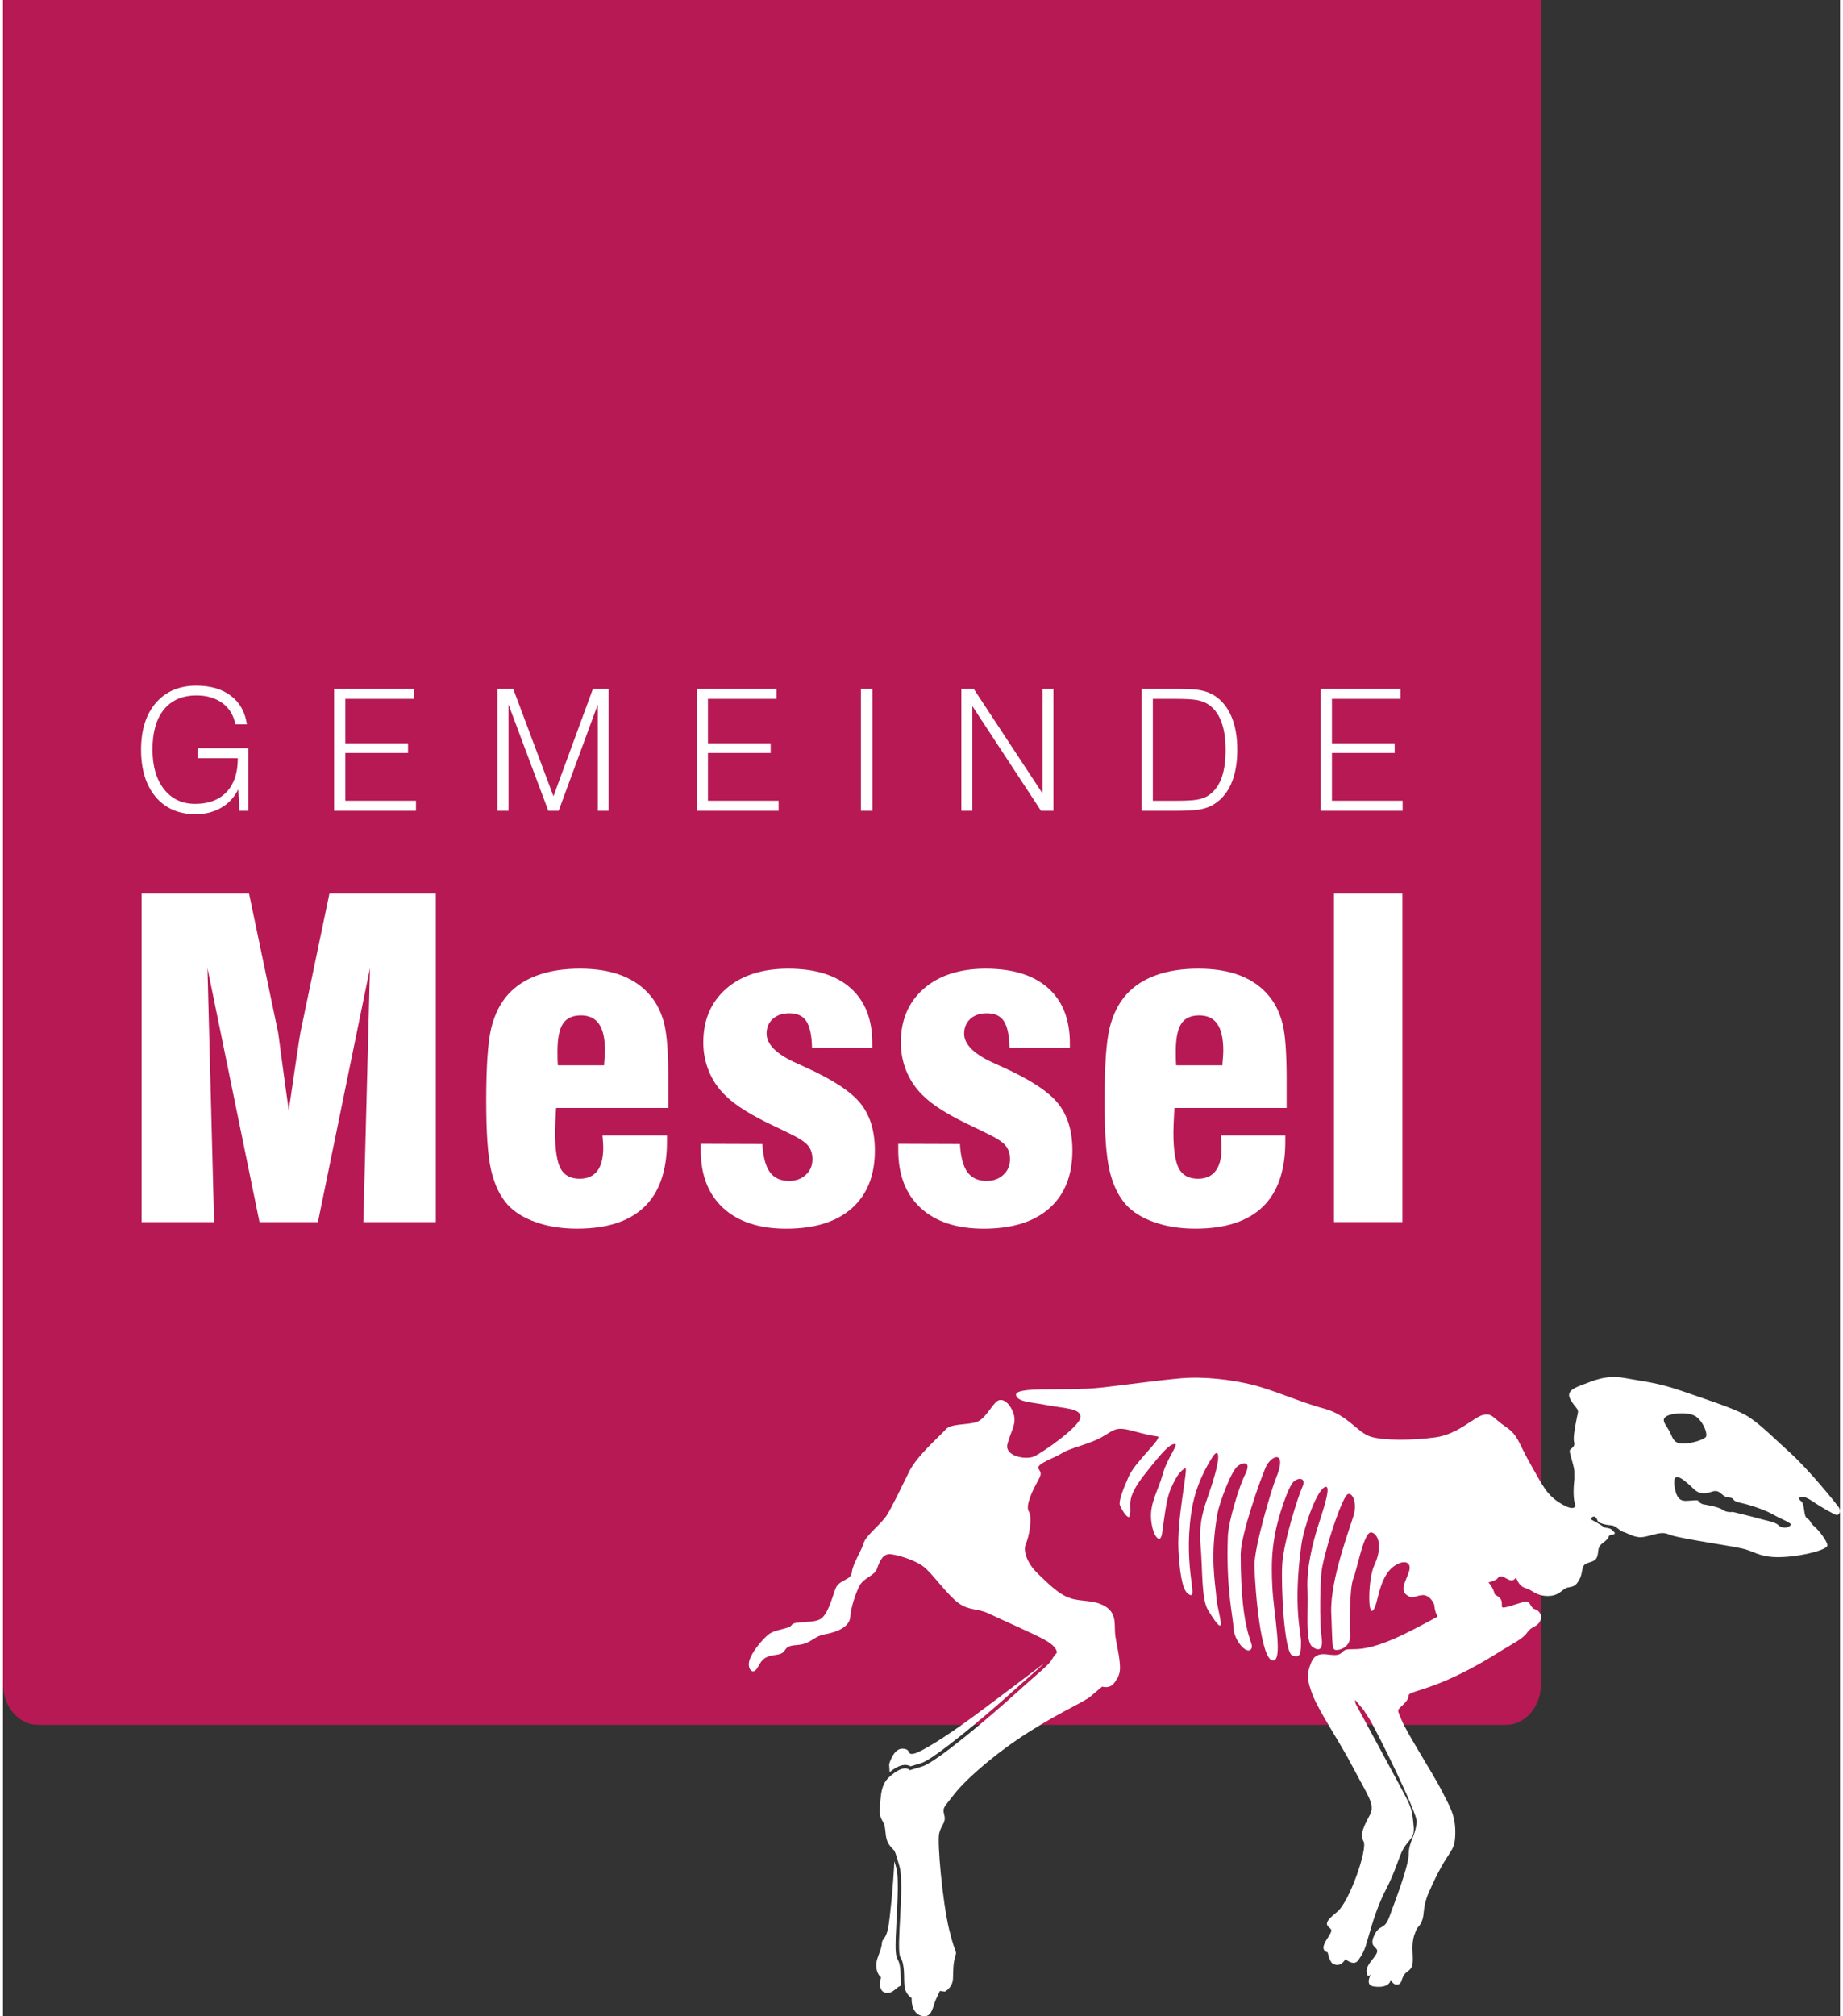
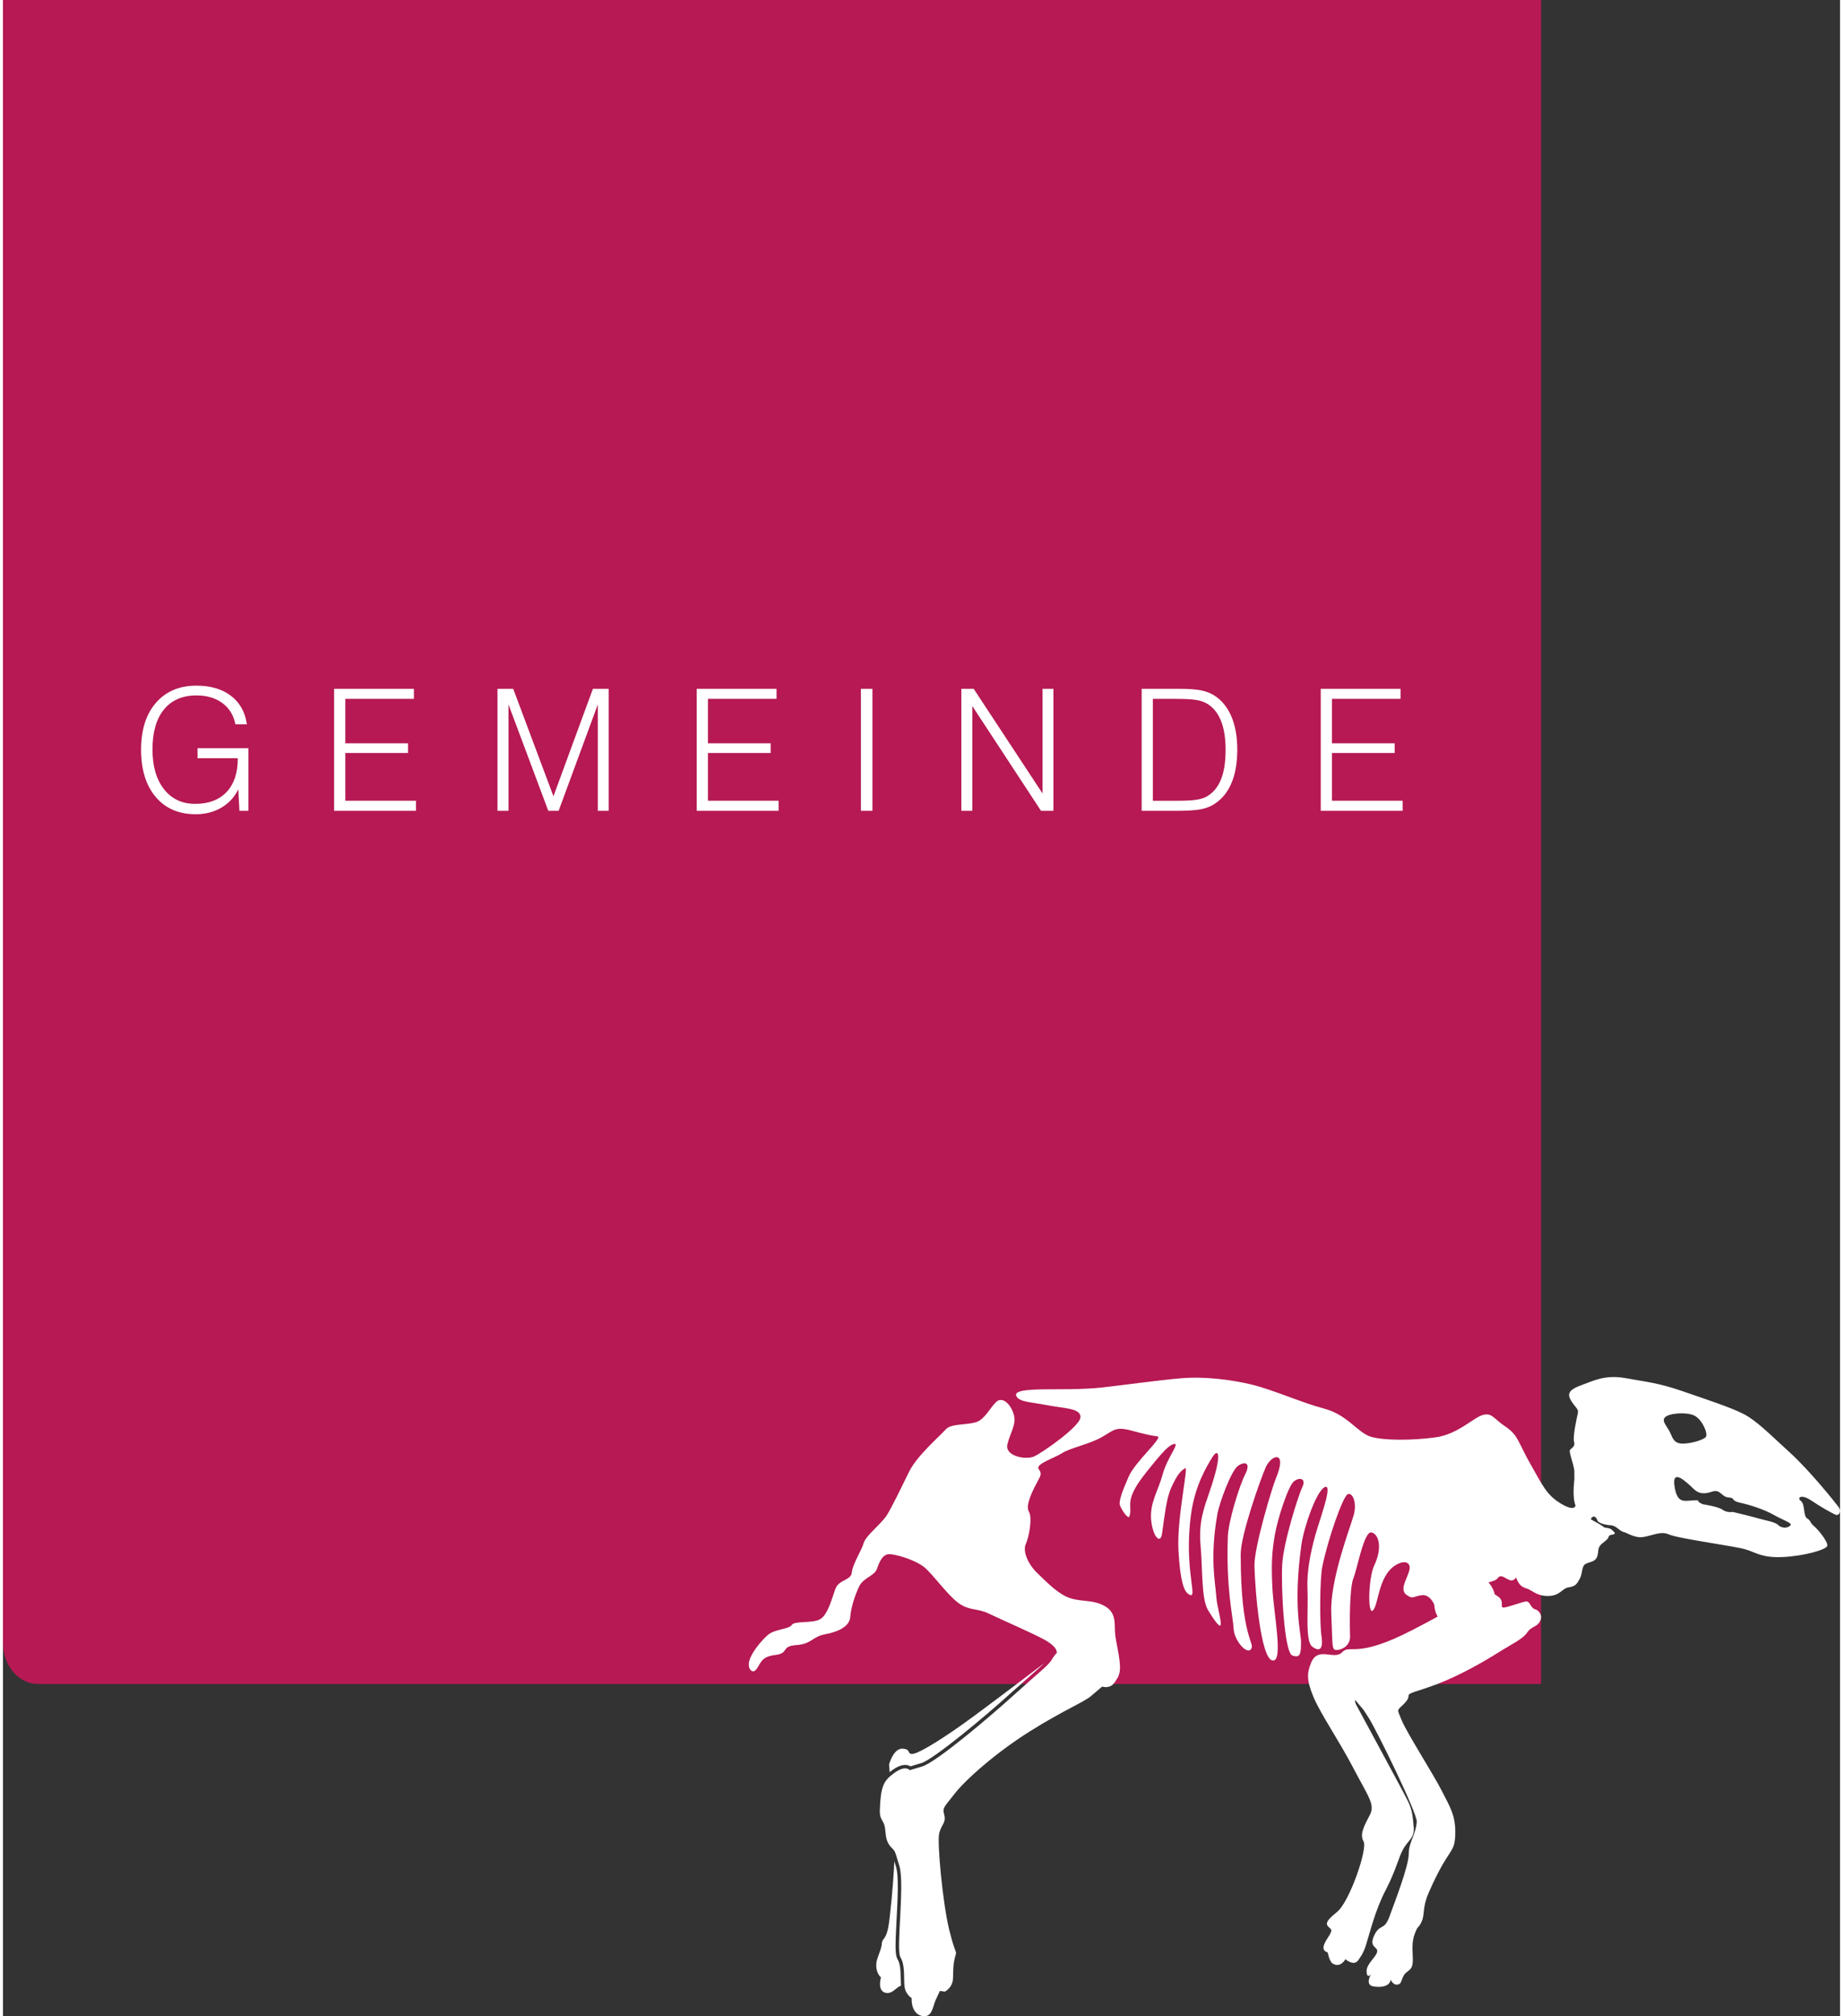
<svg xmlns="http://www.w3.org/2000/svg" height="164" id="a" viewBox="0 0 113.921 124.958" width="150">
  <rect x="0" y="0" width="113.921" height="124.958" fill="#333333" stroke="none" />
  <defs>
    <style>.b,.c{fill:#fff;}.c,.d{fill-rule:evenodd;}.d{fill:#b61953;}</style>
  </defs>
-   <path class="d" d="M0,0h95.38v104.365c0,1.393-.972,2.534-2.157,2.534H2.157c-1.186,0-2.157-1.14-2.157-2.534V0Z" />
-   <path class="b" d="M86.783,75.738h-4.242v-20.361h4.242v20.361ZM72.752,66.022h2.87v-.081c.036-.383.054-.659.054-.817,0-.749-.122-1.3-.365-1.656-.244-.357-.618-.537-1.128-.537-.519,0-.894.176-1.119.523-.226.348-.334.92-.334,1.724,0,.216,0,.388.005.514.004.122.009.235.018.33ZM75.518,70.372h4.003v.383c0,1.787-.465,3.137-1.399,4.039-.934.903-2.329,1.354-4.179,1.354-.934,0-1.778-.131-2.536-.397-.758-.262-1.349-.632-1.773-1.097-.474-.537-.817-1.25-1.02-2.143-.203-.889-.302-2.311-.302-4.269,0-2.157.104-3.664.311-4.521.208-.853.56-1.557,1.065-2.112.483-.524,1.097-.917,1.841-1.178.745-.266,1.611-.397,2.599-.397,1.006,0,1.872.144,2.604.428.731.289,1.327.713,1.787,1.277.388.474.664,1.042.831,1.706.167.659.253,1.787.253,3.385v1.837h-6.954c-.009.045-.014.099-.014.172-.036.645-.054,1.092-.054,1.349,0,1.074.117,1.818.343,2.238.23.419.623.627,1.178.627.487,0,.853-.162,1.097-.483.248-.321.37-.808.37-1.458,0-.131-.014-.334-.036-.609-.009-.05-.014-.095-.014-.131ZM55.521,70.887l3.823.013c.045.794.198,1.372.46,1.738.266.365.663.551,1.191.551.424,0,.772-.126,1.042-.379.276-.248.411-.573.411-.97,0-.343-.095-.627-.284-.853-.19-.226-.609-.492-1.263-.799-.14-.072-.361-.176-.659-.32-1.543-.713-2.617-1.381-3.227-2.008-.433-.425-.762-.917-.993-1.48-.23-.564-.343-1.155-.343-1.769,0-1.394.474-2.504,1.421-3.335.948-.826,2.229-1.241,3.84-1.241,1.674,0,2.965.397,3.867,1.196.903.799,1.354,1.941,1.354,3.43v.28l-3.741-.013c-.018-.767-.135-1.313-.352-1.643-.212-.325-.564-.487-1.052-.487-.429,0-.771.117-1.029.352-.257.23-.384.537-.384.916,0,.672.641,1.291,1.918,1.854.176.077.312.14.411.185,1.742.785,2.911,1.543,3.502,2.288.591.74.884,1.706.884,2.906,0,1.544-.474,2.735-1.426,3.583-.953.844-2.311,1.268-4.071,1.268-1.674,0-2.978-.429-3.908-1.281-.93-.857-1.394-2.053-1.394-3.597v-.383ZM43.271,70.887l3.822.013c.045.794.198,1.372.46,1.738.266.365.663.551,1.191.551.424,0,.772-.126,1.042-.379.275-.248.411-.573.411-.97,0-.343-.095-.627-.284-.853-.19-.226-.609-.492-1.264-.799-.14-.072-.361-.176-.659-.32-1.543-.713-2.617-1.381-3.226-2.008-.433-.425-.763-.917-.993-1.48-.23-.564-.343-1.155-.343-1.769,0-1.394.474-2.504,1.422-3.335.947-.826,2.229-1.241,3.84-1.241,1.674,0,2.965.397,3.867,1.196.903.799,1.354,1.941,1.354,3.43v.28l-3.741-.013c-.018-.767-.135-1.313-.352-1.643-.212-.325-.564-.487-1.052-.487-.429,0-.771.117-1.028.352-.257.23-.384.537-.384.916,0,.672.641,1.291,1.918,1.854.176.077.312.14.411.185,1.742.785,2.911,1.543,3.502,2.288.591.74.884,1.706.884,2.906,0,1.544-.474,2.735-1.426,3.583-.952.844-2.311,1.268-4.071,1.268-1.674,0-2.978-.429-3.908-1.281-.93-.857-1.394-2.053-1.394-3.597v-.383ZM34.407,66.022h2.87v-.081c.036-.383.054-.659.054-.817,0-.749-.122-1.3-.365-1.656-.244-.357-.618-.537-1.128-.537-.519,0-.894.176-1.119.523-.226.348-.334.92-.334,1.724,0,.216,0,.388.005.514.005.122.009.235.018.33ZM37.173,70.372h4.003v.383c0,1.787-.465,3.137-1.399,4.039-.934.903-2.328,1.354-4.179,1.354-.934,0-1.778-.131-2.536-.397-.758-.262-1.35-.632-1.774-1.097-.474-.537-.817-1.25-1.02-2.143-.203-.889-.302-2.311-.302-4.269,0-2.157.104-3.664.311-4.521.208-.853.56-1.557,1.065-2.112.483-.524,1.097-.917,1.842-1.178.744-.266,1.611-.397,2.599-.397,1.006,0,1.872.144,2.604.428.731.289,1.327.713,1.787,1.277.388.474.664,1.042.831,1.706.167.659.253,1.787.253,3.385v1.837h-6.954c-.009.045-.013.099-.013.172-.036.645-.054,1.092-.054,1.349,0,1.074.118,1.818.343,2.238.23.419.622.627,1.177.627.487,0,.853-.162,1.097-.483.248-.321.37-.808.37-1.458,0-.131-.014-.334-.036-.609-.009-.05-.014-.095-.014-.131ZM8.597,75.738v-20.361h6.661l1.814,8.66c.009.045.081.587.217,1.634.14,1.042.28,2.089.433,3.141.113-.785.257-1.755.429-2.915.171-1.16.271-1.801.298-1.927l1.796-8.592h6.597v20.361h-4.495l.411-15.736-3.227,15.736h-3.624l-3.226-15.736.411,15.736h-4.495Z" />
+   <path class="d" d="M0,0h95.38v104.365H2.157c-1.186,0-2.157-1.14-2.157-2.534V0Z" />
  <path class="b" d="M81.719,50.251v-7.562h4.949v.622h-4.255v2.756h3.89v.601h-3.89v2.96h4.383v.622h-5.077ZM72.39,42.689h.514c.624,0,1.09.034,1.402.098.312.065.58.169.806.312.464.294.82.729,1.065,1.302.244.573.366,1.258.366,2.056,0,.859-.133,1.581-.4,2.166-.268.585-.662,1.02-1.186,1.304-.219.117-.487.2-.806.251-.319.049-.804.074-1.458.074h-2.08v-7.562h1.777ZM71.307,49.629h1.463c.571,0,.988-.021,1.253-.065.263-.042.482-.115.657-.217.382-.23.668-.58.857-1.05.188-.47.282-1.076.282-1.819,0-.708-.091-1.299-.272-1.768-.182-.47-.452-.824-.811-1.06-.186-.122-.412-.21-.68-.261-.27-.05-.724-.077-1.363-.077h-1.386v6.318ZM59.431,50.251v-7.562h.766l4.271,6.49v-6.49h.673v7.562h-.769l-4.257-6.488v6.488h-.683ZM53.204,50.251v-7.562h.713v7.562h-.713ZM43.022,50.251v-7.562h4.949v.622h-4.255v2.756h3.89v.601h-3.89v2.96h4.383v.622h-5.077ZM30.665,50.251v-7.562h.976l2.495,6.66,2.448-6.66h.976v7.562h-.673v-6.591l-2.429,6.591h-.641l-2.469-6.591v6.591h-.684ZM20.534,50.251v-7.562h4.949v.622h-4.255v2.756h3.89v.601h-3.89v2.96h4.383v.622h-5.077ZM14.663,50.251l-.072-1.335c-.233.485-.582.866-1.046,1.138-.463.272-.996.409-1.593.409-1.052,0-1.879-.358-2.483-1.073-.605-.717-.906-1.693-.906-2.932,0-1.229.309-2.198.924-2.904.617-.706,1.451-1.06,2.506-1.06.88,0,1.594.21,2.143.629.551.419.88,1.007.989,1.768h-.713c-.107-.557-.373-.995-.801-1.314-.427-.317-.964-.477-1.607-.477-.873,0-1.548.291-2.021.871-.475.58-.712,1.406-.712,2.476,0,1.037.238,1.86.713,2.464.477.606,1.122.91,1.936.91.833,0,1.479-.246,1.944-.734.465-.491.696-1.178.696-2.065v-.031h-2.496v-.62h3.158v3.882h-.559Z" />
  <path class="c" d="M110.856,94.521c-.18.222-.57.195-.768-.006-.198-.202-.862-.298-1.208-.405-.346-.105-1.614-.408-1.614-.408,0,0-.351.068-.628-.134-.277-.202-1.227-.341-1.227-.341,0,0-.132-.059-.245-.132-.114-.072.144-.144-.41-.103-.554.04-.915.139-1.083-.787-.24-1.323.754-.323,1.198.096.262.247.585.328,1.088.152.567-.196.576.314,1.048.352.474.037.088.193.732.331.644.138,1.535.441,2.064.745.529.304,1.161.506,1.052.64ZM103.442,88.907c-.217-.517-.612-.805-.378-1.064.235-.259,1.308-.35,1.81-.118.503.231.903,1.177.709,1.354-.193.178-.914.395-1.437.389-.448-.006-.573-.25-.704-.561v-0ZM113.837,93.405c-.193-.263-1.796-2.268-3.024-3.382-1.229-1.115-2.045-1.956-2.845-2.377-.802-.419-2.357-.921-3.833-1.432-1.475-.512-2.236-.57-3.509-.802-1.273-.232-2.014.173-2.681.411-.665.238-1.015.465-.715.96.301.497.491.524.432.799-.059.276-.326,1.463-.234,1.771.092.308-.16.384-.252.509-.093.124.276.976.27,1.367-.003.213.003.33.005.414,0,0-.051.458-.052.77-.002.633.099.85.123.886-.03.147-.204.301-.847-.075-.954-.553-1.18-1.139-1.947-2.479-.767-1.337-.742-1.78-1.539-2.319-.798-.542-.836-.87-1.404-.735-.569.135-1.54,1.196-2.946,1.39-1.409.195-3.221.209-4.029-.043-.807-.251-1.43-1.352-2.862-1.732-1.434-.381-3.171-1.164-4.469-1.485-1.297-.319-3.009-.529-4.464-.398-1.454.129-3.542.421-4.819.564-1.276.145-2.85.104-3.711.12-.862.016-1.834.06-1.639.427.191.369.921.358,1.926.557,1.005.198,2.087.174,2.046.751-.042.577-2.381,2.205-2.88,2.425-.499.223-1.836-.007-1.648-.766.188-.761.587-1.242.382-1.876-.205-.63-.642-.987-.966-.819-.325.169-.667.937-1.162,1.245-.496.309-1.721.121-2.078.535-.357.412-1.786,1.625-2.273,2.624-.487.993-1.034,2.123-1.365,2.67-.328.543-1.314,1.273-1.449,1.743-.135.472-.693,1.313-.738,1.825-.044.51-.799.433-1.018,1.019-.218.583-.46,1.59-.933,1.876-.475.287-1.612.094-1.776.365-.164.273-1.051.247-1.478.618-.426.374-.992,1.062-1.147,1.577-.154.515.196.92.465.51.27-.408.298-.743,1.157-.848.857-.103.307-.542,1.278-.608.971-.065.995-.53,1.808-.675.81-.148,1.503-.49,1.545-1.064.041-.577.292-1.363.557-1.906.264-.541.946-.637,1.102-1.088.16-.45.357-.967.868-.899.512.065,1.521.374,2.048.793.528.418,1.446,1.729,2.134,2.229.685.501,1.164.303,1.909.668.747.363,2.798,1.248,3.479,1.637.521.298.728.571.714.786-.081.081-.199.217-.317.424-.203.358-.935.905-2.352,2.192-1.417,1.289-4.799,4.158-5.677,4.422-.63.19-.753.227-.773.234-.001-.001-.25-.338-.943.158-.695.497-.863.838-.916,2.348-.019.555.24.599.312,1.018.073.42.024.818.341,1.194.317.375.223.077.564,1.234.342,1.158-.232,5.168.064,5.646.295.48.196,1.235.25,1.78.051.524.443.745.443.745,0,0-.067.918.604,1.099.672.179.697-.566.885-.977.188-.41.263-.564.263-.564l.31.04s.482-.235.503-.819c.02-.585.003-.864.131-1.334.128-.47.055.03-.361-1.659-.416-1.688-.759-5.437-.628-5.991.131-.553.441-.654.318-1.133-.122-.478-.04-.447.632-1.316.672-.87,2.572-2.56,4.682-3.882,2.111-1.322,3.354-1.808,3.786-2.184.432-.374.693-.585.693-.585,0,0,.352.124.629-.104.118-.097.217-.254.293-.403l.016.006c.059-.11.103-.226.13-.348.01-.026.016-.046.016-.046l-.005-.001c.01-.052.017-.106.02-.159.037-.726-.283-1.763-.308-2.332-.025-.565.067-1.207-.64-1.606-.707-.399-1.371-.249-2.106-.477-.733-.225-1.419-.936-2.066-1.559-.648-.628-.906-1.409-.716-1.813.188-.404.426-1.62.187-2.008-.241-.385.283-1.389.522-1.831.239-.439.288-.514.084-.811-.203-.304.969-.663,1.456-.978.486-.314,1.699-.557,2.455-.986.755-.431.848-.674,1.841-.411.993.267,1.236.308,1.617.361.381.052-1.377,1.56-1.784,2.49-.409.93-.632,1.565-.542,1.781.178.43.53.865.588.689.226-.688-.392-.925.994-2.671,1.123-1.414,1.472-1.771,1.798-1.821.326-.047-.46.881-.727,1.876-.266.993-.801,1.756-.721,2.787.08,1.031.571,1.612.677.901.162-1.096.26-2.138.551-2.803.422-.964.671-1.125.888-1.257.219-.13-.525,3.069-.419,5.08.106,2.01.37,2.538.593,2.7.744.544-.312-1.42.197-4.995.246-1.723.962-2.906,1.316-3.472.354-.567.664-.31-.185,2.168-.32.933-.684,1.844-.549,3.317.133,1.478.04,3.309.465,4.002,1.335,2.175.58.065.519-.745-.081-1.082-.418-2.519.064-5.248.107-.607.844-2.664,1.279-2.958.434-.295.803-.192.438.532-.366.723-1.039,2.901-1.074,3.846-.12,3.275.325,4.97.357,5.71.033.739.829,1.655,1.088,1.266.257-.39-.65-.67-.649-5.869.001-1.223,1.256-4.732,1.559-5.405.355-.786,1.365-1.072.62.713-.243.583-1.352,4.285-1.325,5.402.039,1.636.399,5.73,1.111,5.871.713.141.078-2.87-.002-4.557-.069-1.461-.026-2.17.152-3.212.179-1.04.831-3.035,1.18-3.324.347-.29.784-.189.531.34-.252.527-1.175,3.427-1.251,4.806-.078,1.383.12,5.455.63,5.639.507.185.535-.13.537-.871.001-.518-.506-2.195.023-5.99.149-1.068.908-3.284,1.43-3.565.522-.28-.143,1.581-.429,2.506-.287.924-.685,2.44-.625,3.799.06,1.356-.151,3.226.294,3.57.448.339.699.177.576-.646-.122-.823-.104-3.542.05-4.307.345-1.7,1.274-4.356,1.578-4.491.304-.134.581.535.373,1.284s-1.486,4.029-1.395,6.09c.091,2.064.017,2.274.326,2.279.311.003.869-.247.841-.882-.027-.637-.044-2.944.204-3.557.249-.615.66-2.963,1.13-2.846.469.118.67.982.165,2.041-.371.78-.426,3.188-.065,2.775.36-.412.317-2.377,1.621-2.906.425-.173.775 0.0.591.542-.182.543-.57,1.112-.143,1.42.427.307.45.058.976.014.336-.029.605.268.743.59.009.165.038.333.099.5,0,.001.001.001.001.002-.001.004-0.0.01-.001.015-0.0.007-.008.017-.011.025.007-.005.015-.009.023-.014.028.074.061.144.097.211-.366.207-.858.466-1.55.825-3.54,1.837-3.874.854-4.369,1.382-.495.528-1.509-.405-1.936.673-.245.618-.288,1.04.155,2.101.443,1.061,1.573,2.683,2.474,4.409.9,1.727,1.363,2.252,1.029,2.89-.333.638-.664,1.22-.397,1.653.267.434-.866,3.756-1.651,4.379-.784.623-.698.779-.436 1.0.125.106.118.17-.024.425-.158.281-.69.901-.112,1.079,0,0,.104.566.308.688.497.299.788-.271.788-.271,0,0,.534.463.797.065.098-.147.309-.406.465-.893.266-.832.562-2.159,1.248-3.477.636-1.221.793-2.044,1.098-2.561.304-.517.689-.661.629-1.31-.061-.65-.075-1.03-.352-1.604-.275-.574-2.586-4.807-3.22-5.997-.06-.11-.069-.204-.058-.291.151.182.351.422.529.632.079.125.183.279.316.49.517.823,3.015,5.913,2.974,6.433-.066.822-.495,1.258-.496,1.972-.002.791-.886,3.038-1.204,3.915-.318.878-.594.408-.944,1.164-.351.756.264.675.186,1.014-.077.341-.673.736-.653,1.217.02.482.271.168.271.168,0,0-.409.673.169.754,1.031.147,1.06-.425,1.06-.425,0,0,.119.337.397.31.278-.027.223-.226.399-.552.177-.326.488-.272.555-.747.067-.475-.115-1.128.113-1.785.228-.656.251-.366.456-.836.203-.47.022-.842.437-1.79,1.24-2.837,1.598-2.347,1.641-3.572.043-1.225-.363-1.784-.841-2.738-.479-.954-2.191-3.637-2.473-4.346-.282-.708-.337-.591.068-.969.406-.378.344-.566.344-.566.041-.22.468-.222,1.815-.738,1.346-.516,2.789-1.333,3.712-1.914.924-.582,1.547-.85,1.833-1.265.287-.416.59-.32.791-.688.201-.368-.061-.701-.314-.761-.253-.06-.289-.487-.528-.479-.239.009-1.137.369-1.41.377-.274.007.116-.405-.385-.712-.052-.032-.108-.071-.167-.11-.014-.058-.025-.115-.047-.173-.079-.217-.197-.405-.338-.562.265-.068.494-.147.575-.265.297-.434.773.52,1.133-.042.151.387.307.582.64.677.379.11.619.477,1.346.471.752-.005.867-.473,1.27-.535.404-.062.484-.156.687-.513.204-.355.104-.799.378-.942.272-.144.616-.113.725-.492.109-.379-.039-.537.392-.847.214-.153.309-.283.331-.403.044-.03.097-.053.166-.064.054-.008.102-.022.153-.034.059-.081.069-.07-.133-.26-.128-.119-.263-.115-.468-.154-.243-.183-.651-.403-.837-.5-.006-.114.124-.18.171-.181.083-0.0.181.089.23.247.05.158.477.274.825.295.337.021.505.322.766.41.225.046.552.286.979.327.54.052,1.228-.401,1.778-.2.029.01.169.065.206.076.858.274,3.993.682,4.656.889.664.207,1.013.53,2.311.466,1.297-.063,2.663-.453,2.727-.688.063-.235-.526-.977-.813-1.221-.289-.245-.179-.326-.433-.485-.254-.159-.115-.876-.386-1.078-.271-.201.018-.454.636-.034.618.42,1.355.827,1.538.892.182.065.359-.211.167-.475ZM55.166,109.693c.584-.418.937-.328,1.11-.222.16-.048.668-.201.668-.201.779-.235,4.007-2.932,5.596-4.375l1.216-1.08c.359-.316.633-.555.822-.742-.789.599-3.078,2.335-4.437,3.335-1.662,1.222-3.201,2.184-3.66,2.278-.46.094-.126-.291-.696-.312-.57-.02-.832.965-.832.965l.031.491c.057-.046.117-.091.183-.138ZM55.473,121.419c-.118-.19-.136-.626-.11-1.371.011-.316.03-.686.053-1.117.022-.416.046-.85.06-1.265.029-.818.024-1.563-.089-1.946l-.027-.089c-.032-.109-.06-.203-.084-.284-.064,1.466-.273,3.595-.384,4.14-.153.754-.381.64-.393.977-.012.336-.302.854-.336,1.19-.065.63.285.896.285.896,0,0-.235.765.22.934.438.164.728-.31.942-.388l.08-.038-.02-.467c-.008-.431-.016-.877-.198-1.172Z" />
</svg>